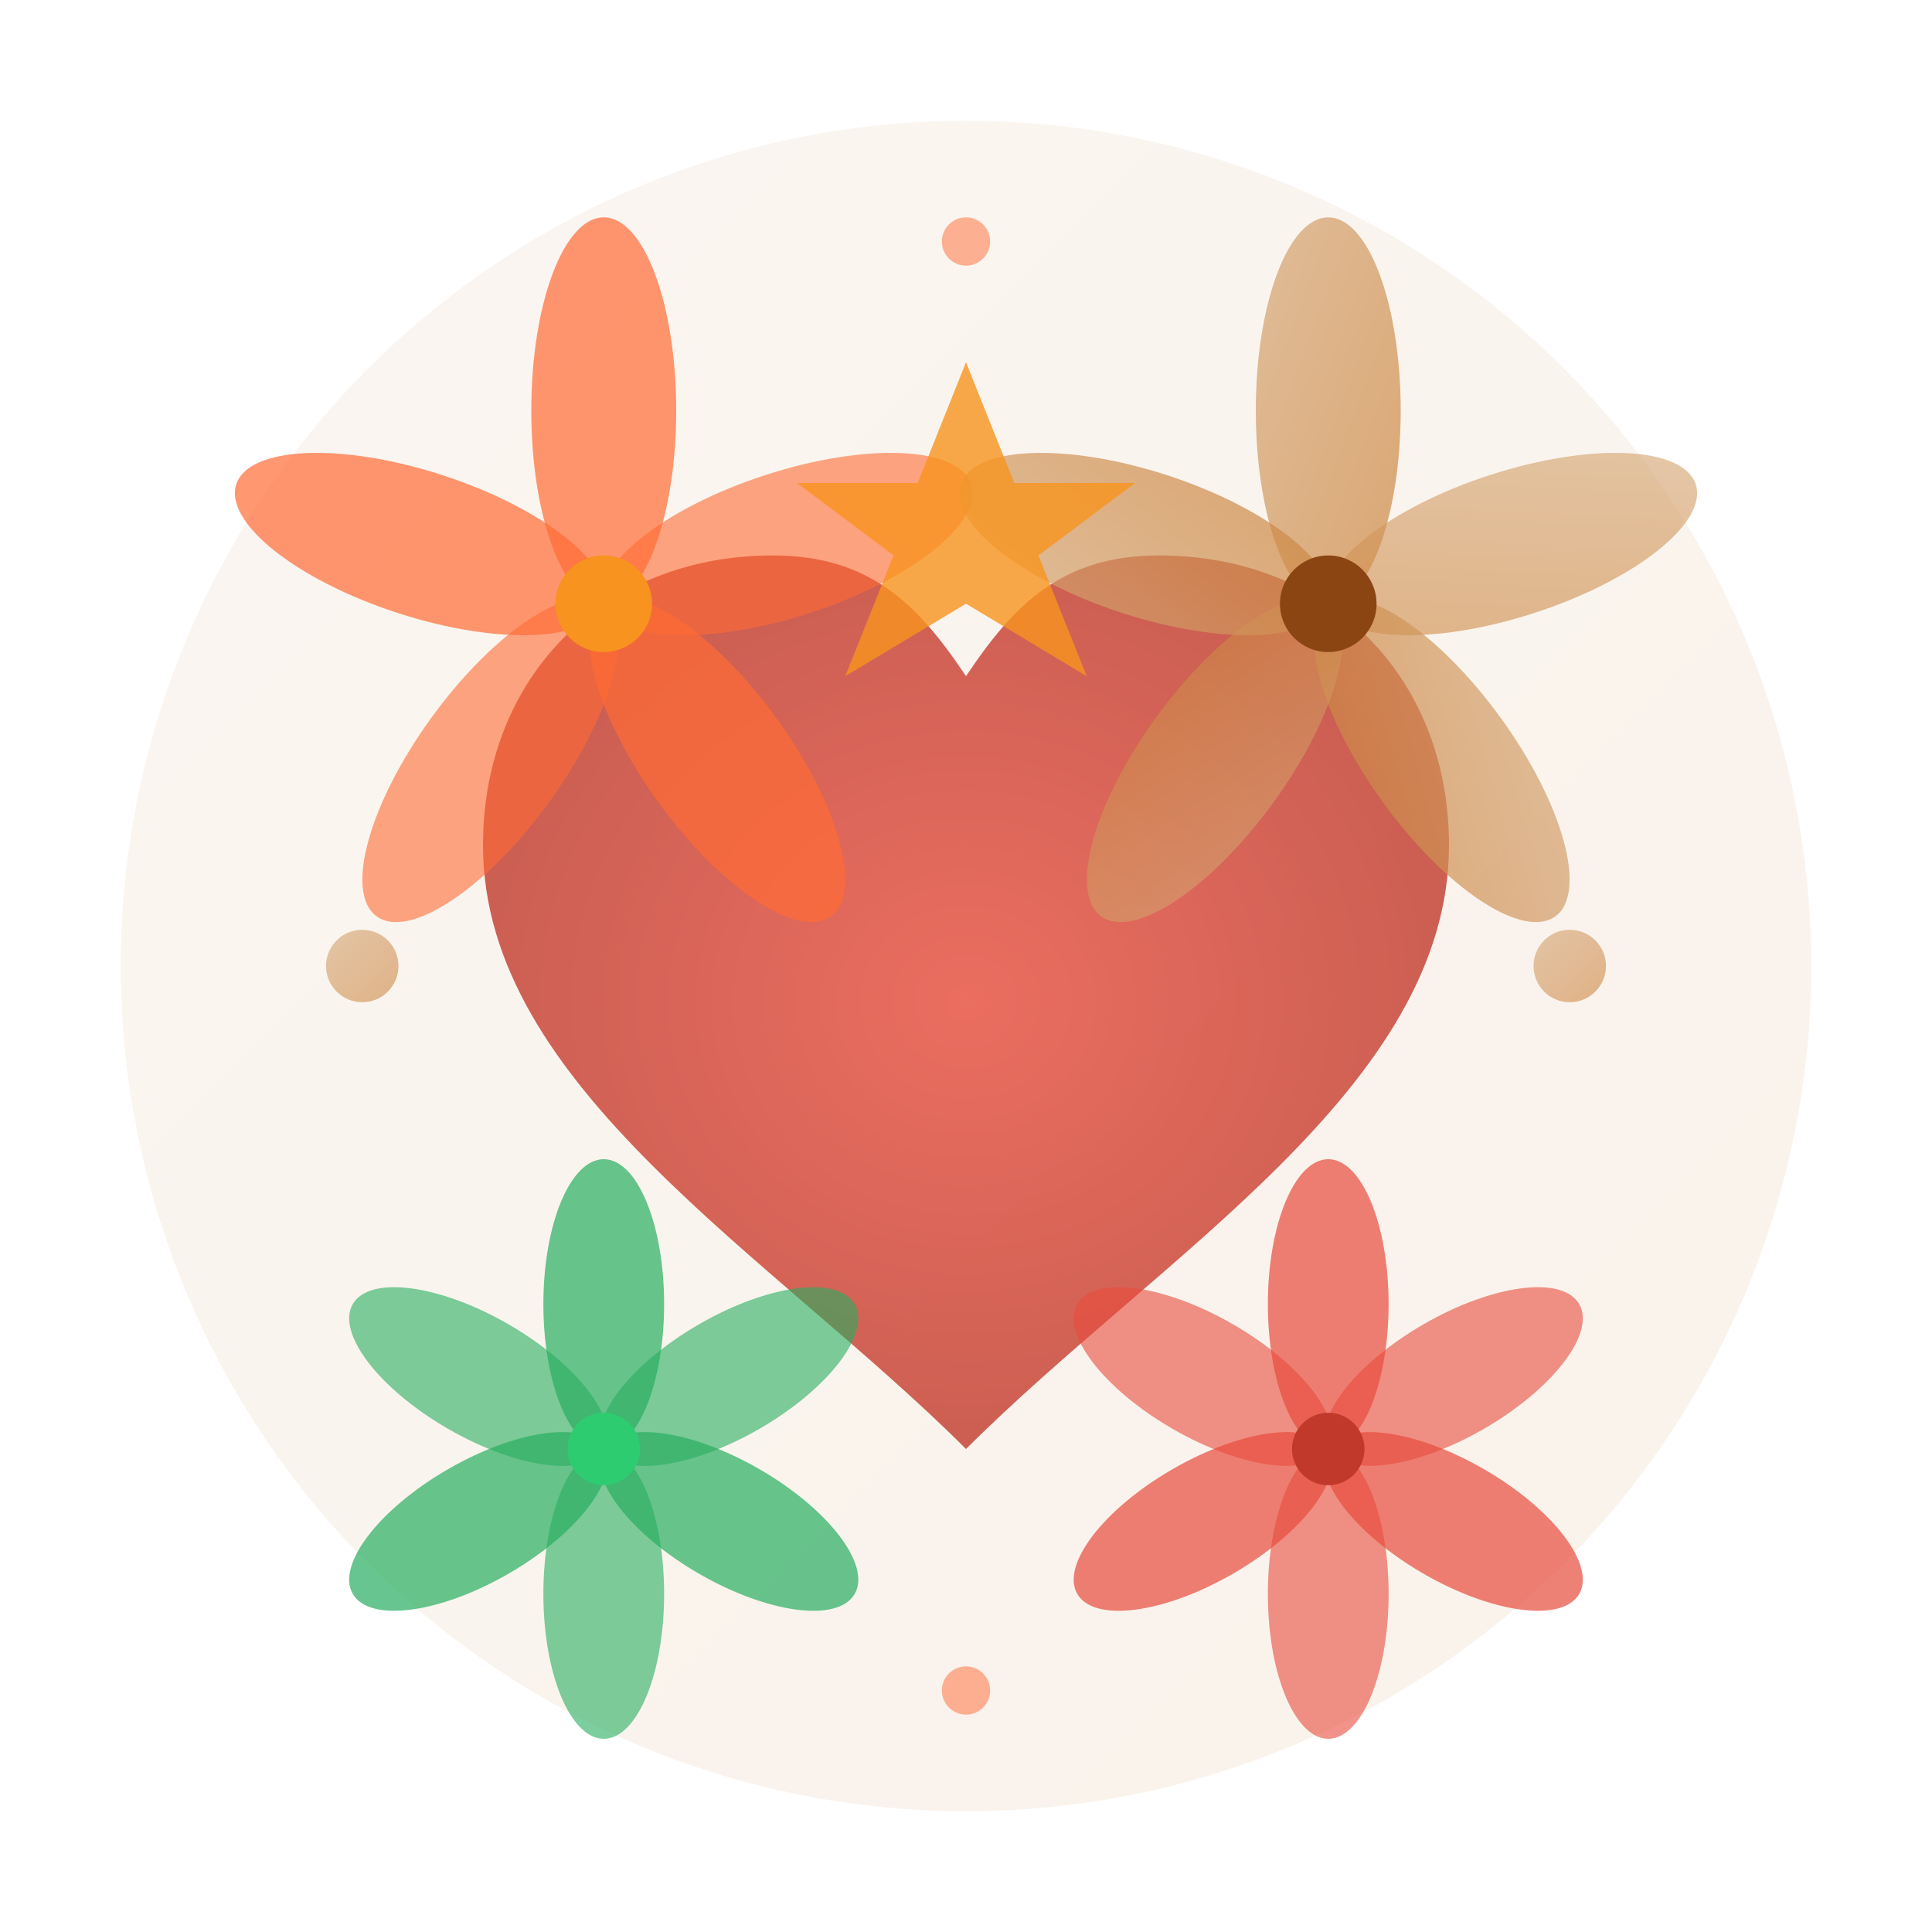
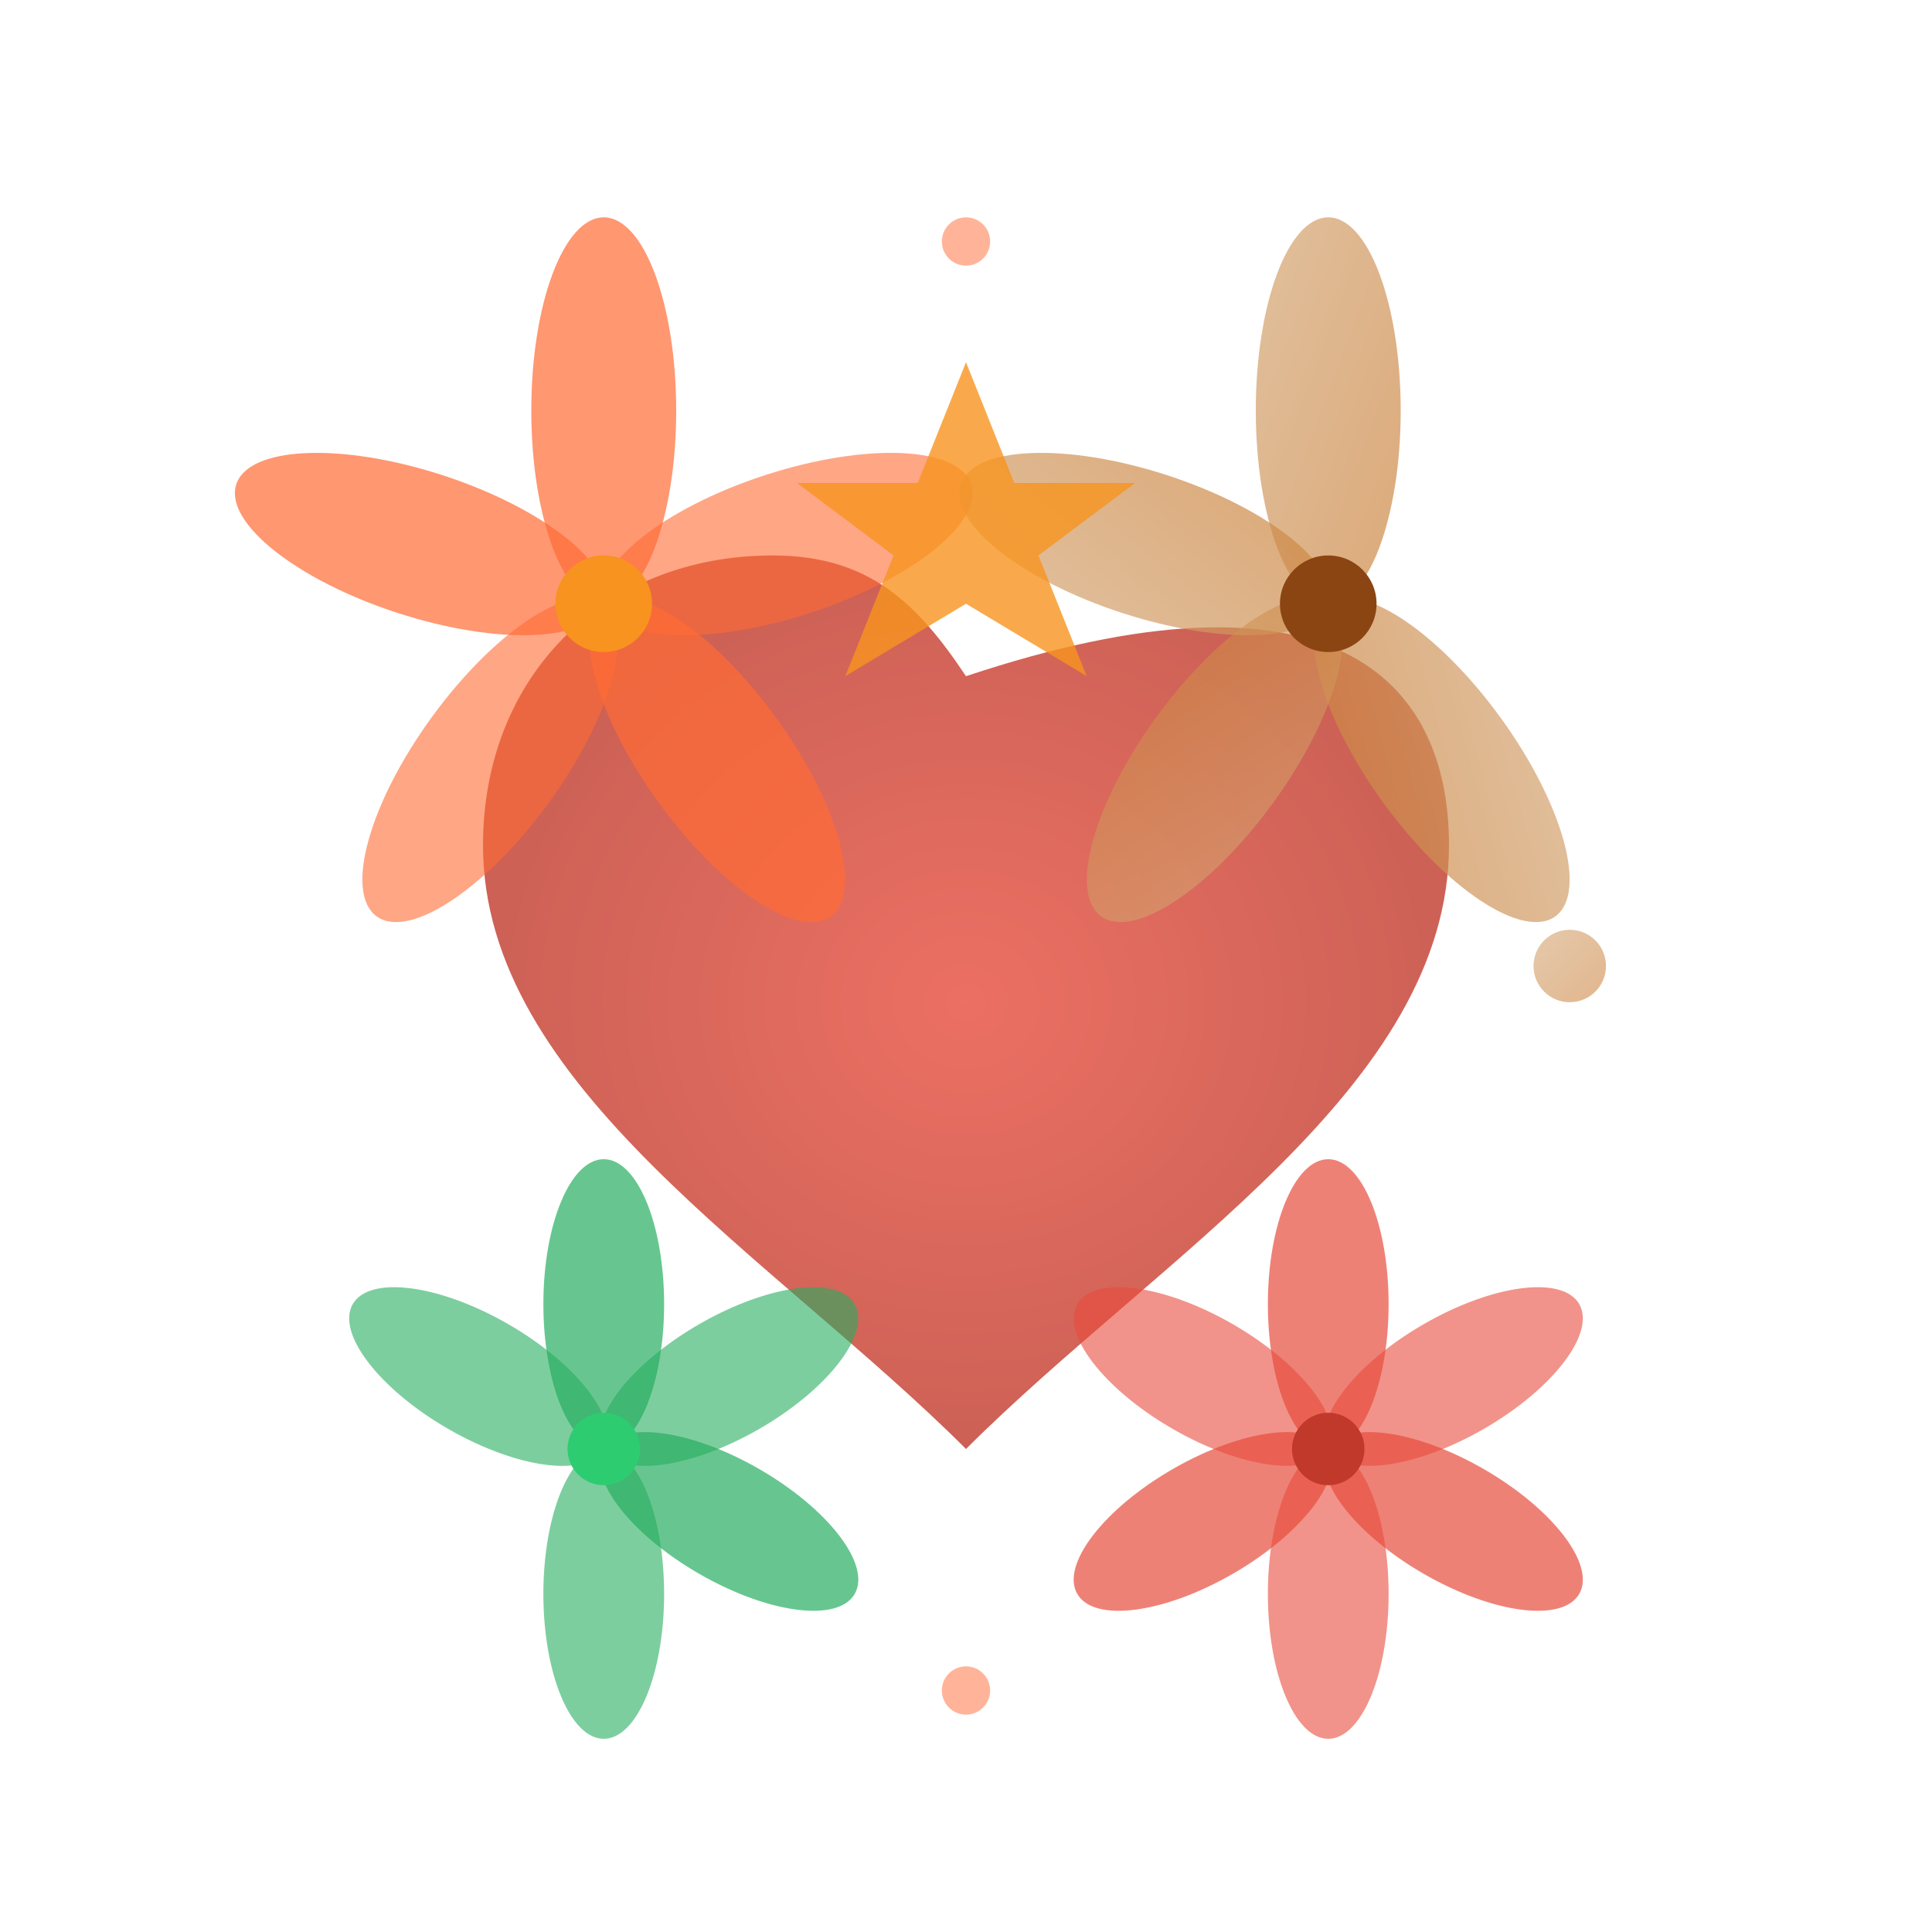
<svg xmlns="http://www.w3.org/2000/svg" width="80" height="80" viewBox="0 0 80 80" fill="none">
  <defs>
    <linearGradient id="aboutGradient" x1="0%" y1="0%" x2="100%" y2="100%">
      <stop offset="0%" style="stop-color:#d4a574;stop-opacity:1" />
      <stop offset="100%" style="stop-color:#cd853f;stop-opacity:1" />
    </linearGradient>
    <radialGradient id="heartGradient" cx="50%" cy="50%" r="50%">
      <stop offset="0%" style="stop-color:#e74c3c;stop-opacity:1" />
      <stop offset="100%" style="stop-color:#c0392b;stop-opacity:1" />
    </radialGradient>
  </defs>
-   <circle cx="40" cy="40" r="35" fill="url(#aboutGradient)" opacity="0.1" />
-   <path d="M40 60 C32 52, 20 45, 20 35 C20 28, 25 23, 32 23 C36 23, 38 25, 40 28 C42 25, 44 23, 48 23 C55 23, 60 28, 60 35 C60 45, 48 52, 40 60 Z" fill="url(#heartGradient)" opacity="0.8" />
+   <path d="M40 60 C32 52, 20 45, 20 35 C20 28, 25 23, 32 23 C36 23, 38 25, 40 28 C55 23, 60 28, 60 35 C60 45, 48 52, 40 60 Z" fill="url(#heartGradient)" opacity="0.8" />
  <g transform="translate(25, 25)">
    <ellipse cx="0" cy="-8" rx="3" ry="8" fill="#ff6b35" transform="rotate(0)" opacity="0.7" />
    <ellipse cx="0" cy="-8" rx="3" ry="8" fill="#ff6b35" transform="rotate(72)" opacity="0.6" />
    <ellipse cx="0" cy="-8" rx="3" ry="8" fill="#ff6b35" transform="rotate(144)" opacity="0.7" />
    <ellipse cx="0" cy="-8" rx="3" ry="8" fill="#ff6b35" transform="rotate(216)" opacity="0.6" />
    <ellipse cx="0" cy="-8" rx="3" ry="8" fill="#ff6b35" transform="rotate(288)" opacity="0.7" />
    <circle cx="0" cy="0" r="2" fill="#f7931e" />
  </g>
  <g transform="translate(55, 25)">
    <ellipse cx="0" cy="-8" rx="3" ry="8" fill="url(#aboutGradient)" transform="rotate(0)" opacity="0.7" />
-     <ellipse cx="0" cy="-8" rx="3" ry="8" fill="url(#aboutGradient)" transform="rotate(72)" opacity="0.6" />
    <ellipse cx="0" cy="-8" rx="3" ry="8" fill="url(#aboutGradient)" transform="rotate(144)" opacity="0.7" />
    <ellipse cx="0" cy="-8" rx="3" ry="8" fill="url(#aboutGradient)" transform="rotate(216)" opacity="0.6" />
    <ellipse cx="0" cy="-8" rx="3" ry="8" fill="url(#aboutGradient)" transform="rotate(288)" opacity="0.7" />
    <circle cx="0" cy="0" r="2" fill="#8b4513" />
  </g>
  <g transform="translate(25, 60)">
    <ellipse cx="0" cy="-6" rx="2.5" ry="6" fill="#27ae60" transform="rotate(0)" opacity="0.7" />
    <ellipse cx="0" cy="-6" rx="2.5" ry="6" fill="#27ae60" transform="rotate(60)" opacity="0.6" />
    <ellipse cx="0" cy="-6" rx="2.5" ry="6" fill="#27ae60" transform="rotate(120)" opacity="0.7" />
    <ellipse cx="0" cy="-6" rx="2.5" ry="6" fill="#27ae60" transform="rotate(180)" opacity="0.6" />
-     <ellipse cx="0" cy="-6" rx="2.5" ry="6" fill="#27ae60" transform="rotate(240)" opacity="0.7" />
    <ellipse cx="0" cy="-6" rx="2.5" ry="6" fill="#27ae60" transform="rotate(300)" opacity="0.6" />
    <circle cx="0" cy="0" r="1.5" fill="#2ecc71" />
  </g>
  <g transform="translate(55, 60)">
    <ellipse cx="0" cy="-6" rx="2.5" ry="6" fill="#e74c3c" transform="rotate(0)" opacity="0.7" />
    <ellipse cx="0" cy="-6" rx="2.5" ry="6" fill="#e74c3c" transform="rotate(60)" opacity="0.6" />
    <ellipse cx="0" cy="-6" rx="2.5" ry="6" fill="#e74c3c" transform="rotate(120)" opacity="0.7" />
    <ellipse cx="0" cy="-6" rx="2.5" ry="6" fill="#e74c3c" transform="rotate(180)" opacity="0.6" />
    <ellipse cx="0" cy="-6" rx="2.5" ry="6" fill="#e74c3c" transform="rotate(240)" opacity="0.7" />
    <ellipse cx="0" cy="-6" rx="2.5" ry="6" fill="#e74c3c" transform="rotate(300)" opacity="0.6" />
    <circle cx="0" cy="0" r="1.5" fill="#c0392b" />
  </g>
  <polygon points="40,15 42,20 47,20 43,23 45,28 40,25 35,28 37,23 33,20 38,20" fill="#f7931e" opacity="0.8" />
-   <circle cx="15" cy="40" r="1.5" fill="url(#aboutGradient)" opacity="0.6" />
  <circle cx="65" cy="40" r="1.5" fill="url(#aboutGradient)" opacity="0.6" />
  <circle cx="40" cy="10" r="1" fill="#ff6b35" opacity="0.5" />
  <circle cx="40" cy="70" r="1" fill="#ff6b35" opacity="0.5" />
</svg>